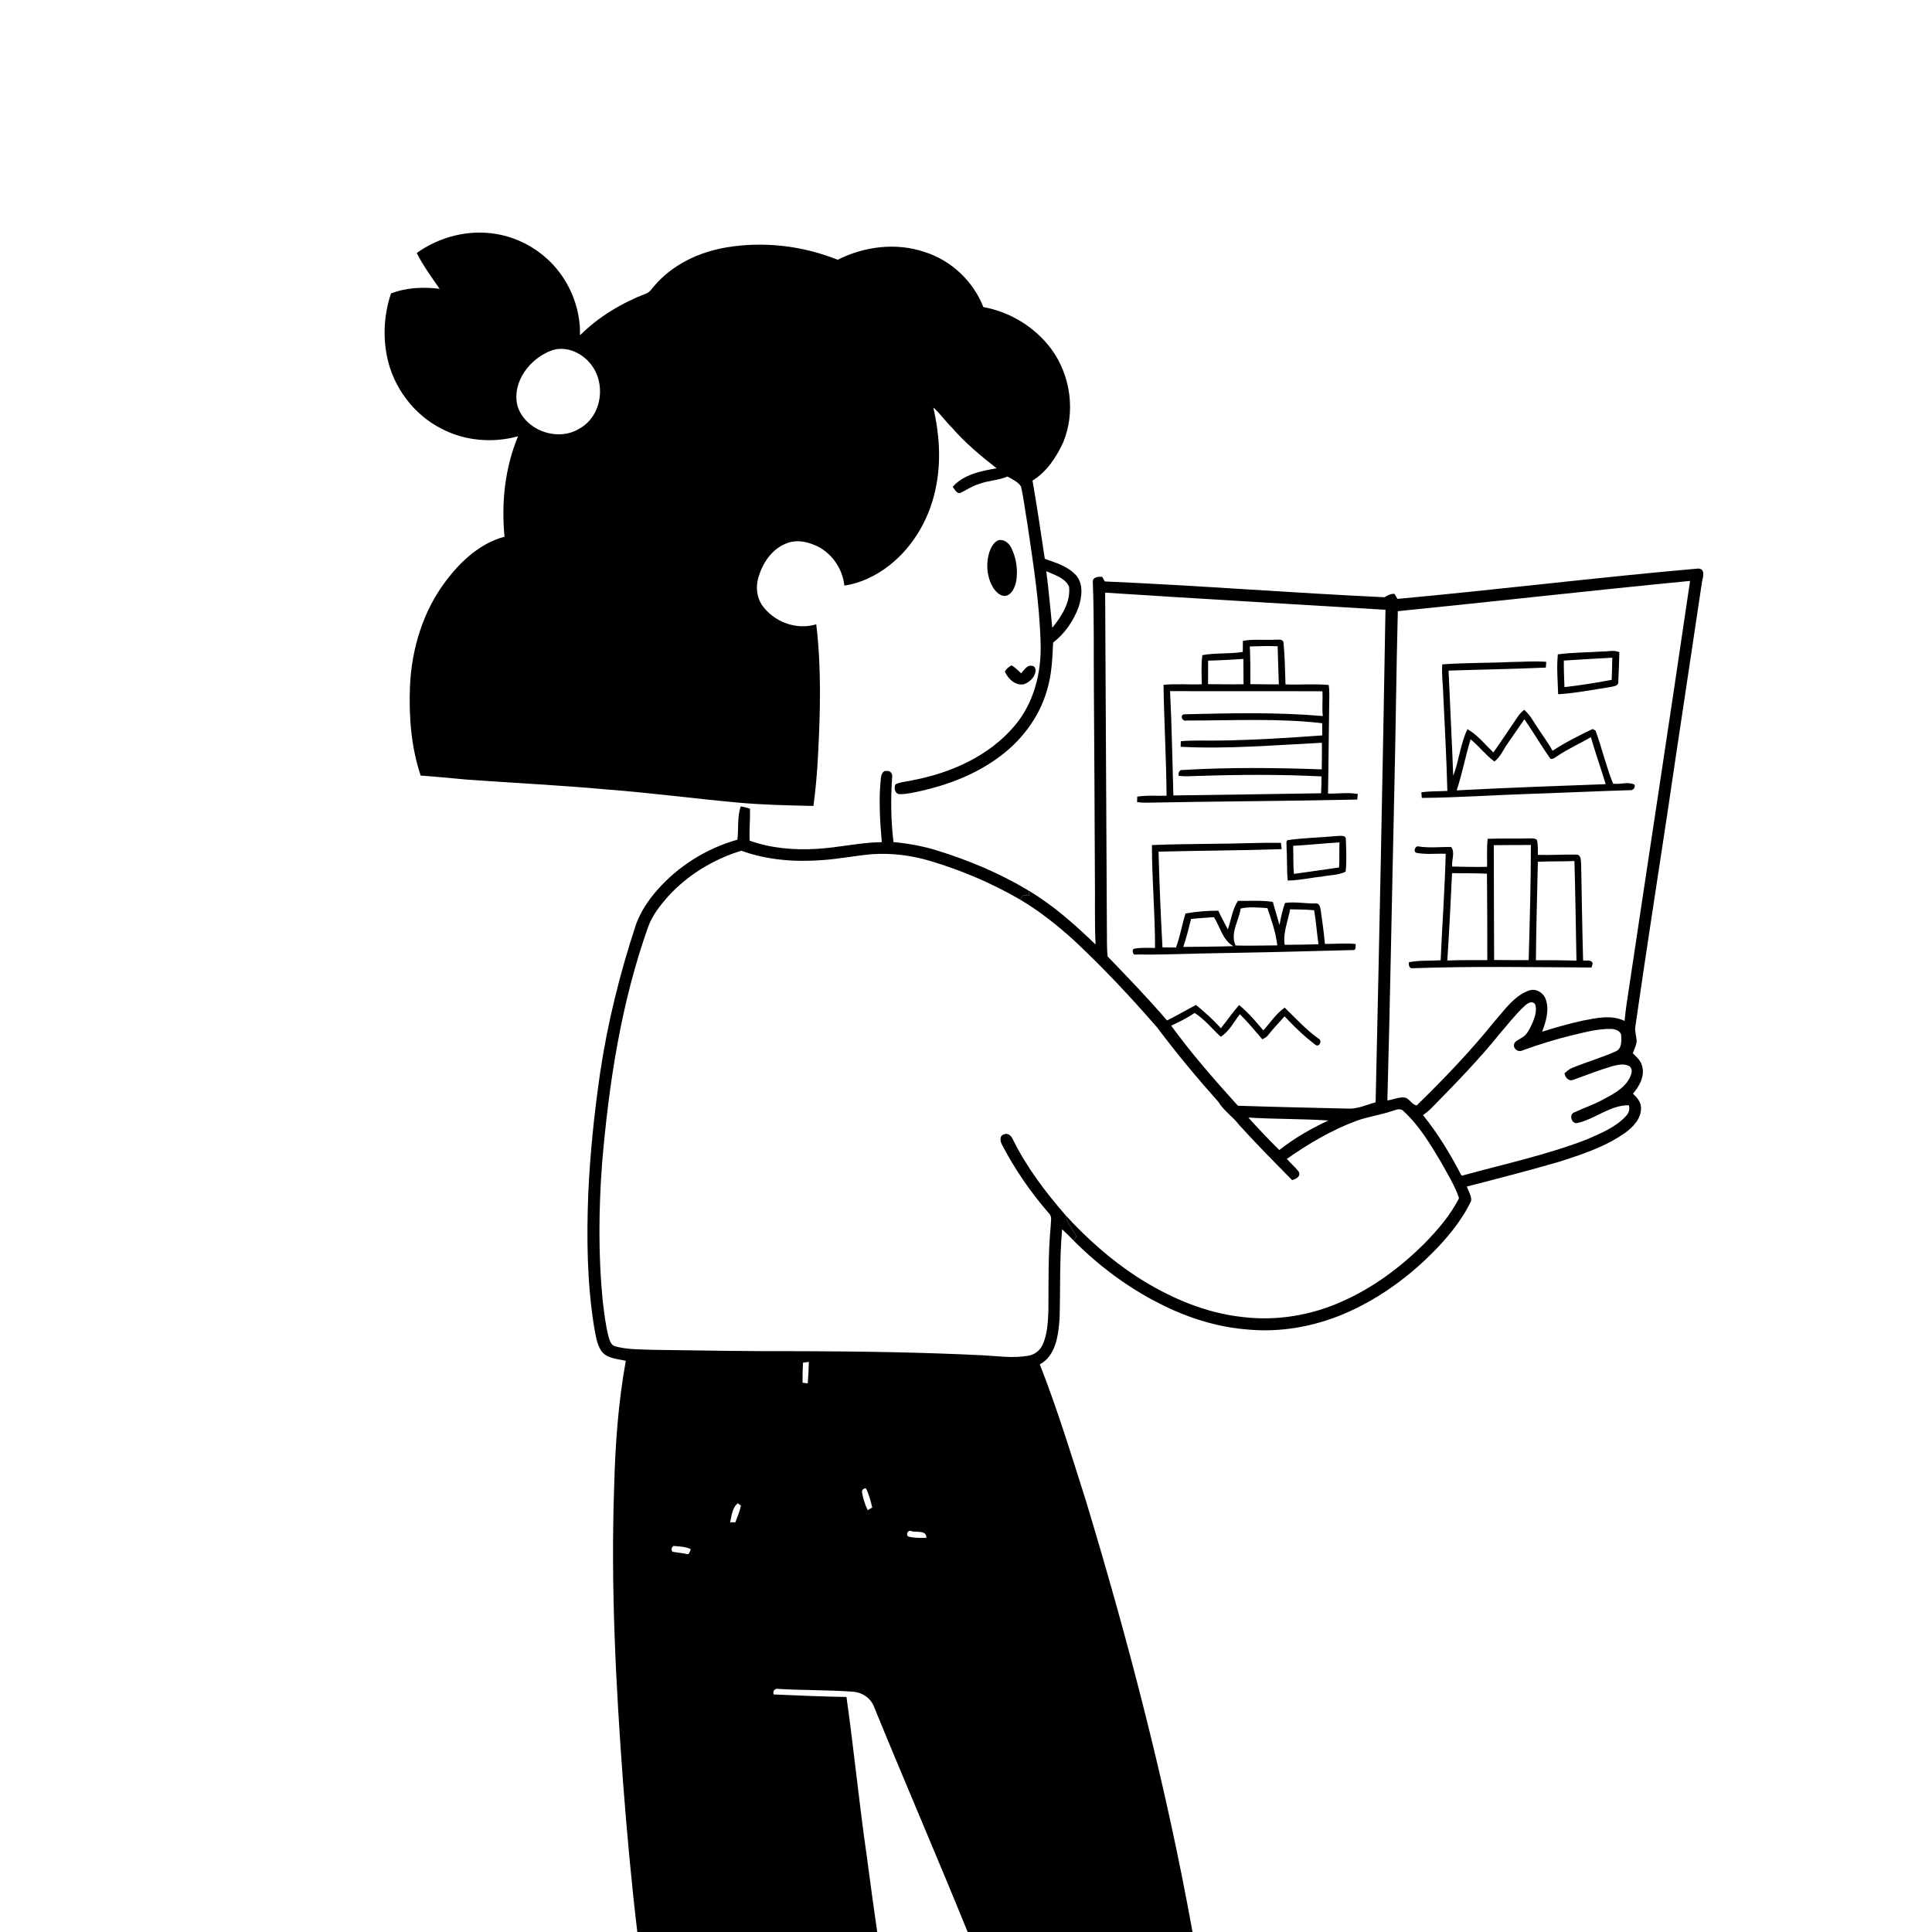
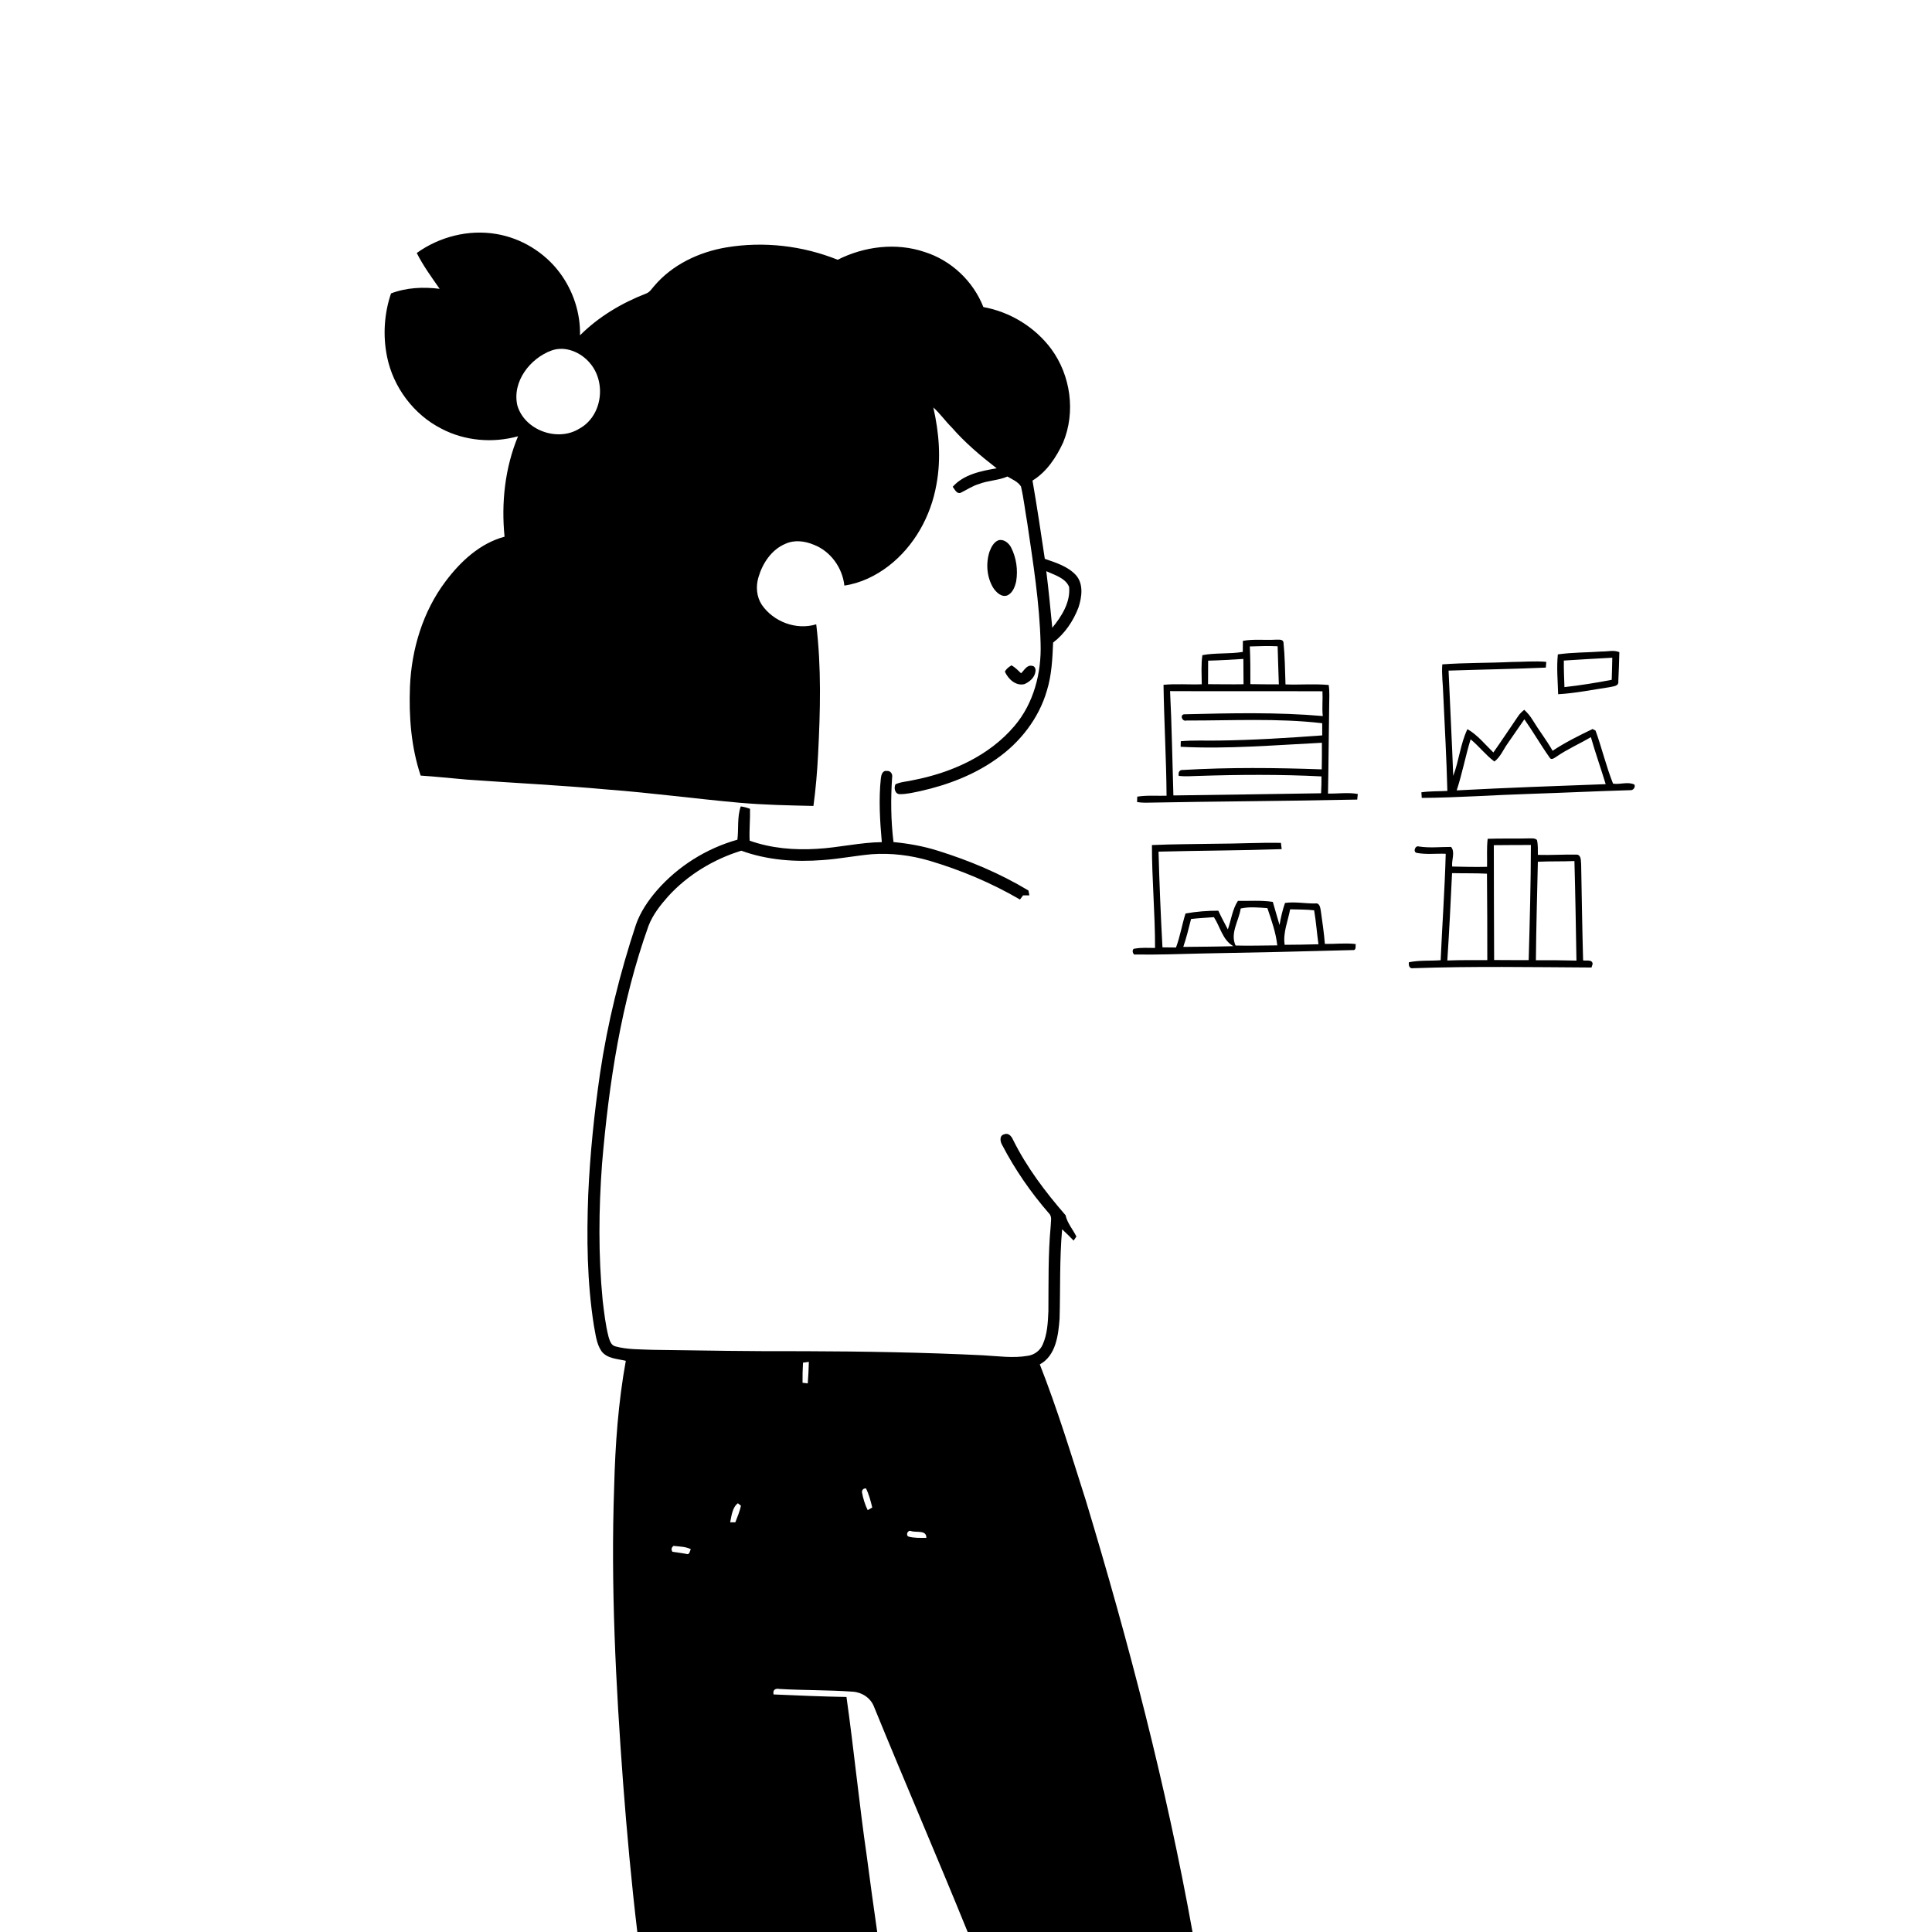
<svg xmlns="http://www.w3.org/2000/svg" viewBox="0 0 1024 1024" version="1.1">
  <g id="Parent-Group">
    <g id="Group-rgba(0,0,0,0)" fill="rgba(0,0,0,0)">
      <path fill="rgba(0,0,0,0)" opacity="1.00" d=" M 0.00 0.00 L 1024.00 0.00 L 1024.00 1024.00 L 632.06 1024.00 C 618.14 946.68 598.25 870.54 575.54 795.37 C 567.83 771.17 560.43 746.81 551.12 723.16 C 559.70 718.49 560.93 707.66 561.60 698.92 C 562.06 683.13 561.54 667.30 562.95 651.54 C 565.03 653.48 567.06 655.48 569.04 657.54 C 582.46 671.01 597.93 682.53 614.93 691.09 C 629.55 698.52 645.53 703.57 661.94 704.72 C 678.90 706.22 696.11 703.12 711.79 696.61 C 729.12 689.30 744.76 678.31 758.12 665.13 C 766.62 656.75 774.45 647.43 779.69 636.64 C 780.16 633.96 778.20 631.41 777.49 628.87 C 793.70 624.73 809.92 620.55 825.99 615.87 C 838.28 611.96 850.83 607.89 861.45 600.35 C 865.72 597.23 870.03 592.69 869.77 587.02 C 869.69 583.99 867.61 581.64 865.52 579.70 C 868.80 575.79 871.73 570.71 870.46 565.43 C 869.90 562.39 867.53 560.28 865.40 558.28 C 866.19 556.23 867.21 554.20 867.45 551.99 C 867.42 549.32 866.36 546.72 866.77 544.05 C 872.19 506.39 878.04 468.80 883.73 431.19 C 889.76 390.13 896.08 349.11 902.15 308.06 C 902.75 305.66 903.87 301.38 900.02 301.35 C 846.85 305.98 793.85 312.56 740.69 317.42 C 740.14 316.52 739.60 315.62 739.07 314.73 C 737.14 314.71 735.41 315.47 733.88 316.55 C 684.42 314.26 635.05 310.31 585.58 308.18 C 585.08 307.34 584.60 306.51 584.13 305.69 C 582.25 305.68 579.49 305.65 579.19 308.08 C 579.99 327.72 579.61 347.40 579.79 367.05 C 579.98 399.37 580.22 431.69 580.31 464.01 C 580.48 476.21 580.11 488.43 580.67 500.62 C 569.73 490.02 558.23 479.82 545.10 471.99 C 530.04 462.92 513.73 456.08 496.97 450.87 C 489.37 448.47 481.49 447.08 473.57 446.31 C 472.18 434.93 472.06 423.43 472.85 412.01 C 473.24 410.22 471.91 408.34 469.97 408.64 C 467.75 408.25 467.04 410.83 466.87 412.52 C 465.67 423.76 466.39 435.11 467.38 446.35 C 455.82 446.49 444.51 449.27 432.99 449.90 C 420.99 450.65 408.71 449.63 397.33 445.57 C 397.04 439.94 397.67 434.32 397.52 428.68 C 395.93 428.08 394.28 427.65 392.61 427.42 C 390.65 433.09 391.55 439.20 390.84 445.06 C 374.40 449.66 359.34 459.12 348.12 471.99 C 343.50 477.35 339.45 483.32 337.08 490.03 C 328.57 515.79 321.99 542.19 318.02 569.04 C 314.94 590.26 312.73 611.62 311.78 633.05 C 310.90 656.22 311.15 679.57 314.76 702.51 C 315.69 707.13 316.06 712.16 318.80 716.16 C 321.79 720.15 327.26 720.19 331.69 721.26 C 327.70 743.27 326.09 765.63 325.52 787.97 C 323.66 840.36 326.38 892.79 330.26 945.03 C 332.27 971.40 334.66 997.74 337.79 1024.00 L 0.00 1024.00 L 0.00 0.00 M 220.89 134.10 C 224.26 140.82 228.74 146.92 233.02 153.08 C 224.41 151.99 215.41 152.39 207.25 155.52 C 203.61 166.22 202.88 177.95 205.14 189.04 C 208.41 205.21 219.25 219.74 233.99 227.22 C 246.35 233.71 261.16 234.96 274.57 231.23 C 267.61 247.99 265.64 266.48 267.42 284.46 C 254.39 287.95 244.08 297.59 236.17 308.13 C 224.12 324.12 218.12 344.08 217.29 363.95 C 216.67 379.81 217.90 395.95 222.96 411.08 C 231.04 411.60 239.10 412.49 247.17 413.18 C 272.09 414.99 297.05 416.18 321.93 418.46 C 345.32 420.23 368.58 423.37 391.94 425.47 C 404.98 426.62 418.07 426.87 431.14 427.17 C 432.36 418.15 433.14 409.09 433.59 400.01 C 434.78 377.00 435.41 353.82 432.62 330.90 C 422.04 334.15 409.95 329.56 403.75 320.52 C 400.97 316.28 400.54 310.81 401.98 306.01 C 404.16 298.53 408.92 291.27 416.35 288.20 C 421.08 286.04 426.58 286.73 431.26 288.70 C 440.19 292.10 446.54 300.93 447.53 310.37 C 456.15 309.11 464.21 305.19 471.08 299.90 C 484.58 289.45 493.39 273.57 496.32 256.84 C 498.86 243.29 497.74 229.32 494.68 215.96 C 498.25 219.15 500.99 223.15 504.41 226.52 C 511.48 234.65 519.76 241.63 528.25 248.21 C 520.00 249.61 510.76 251.46 504.96 258.00 C 505.99 259.30 507.00 261.84 509.06 261.24 C 512.34 259.69 515.34 257.54 518.88 256.53 C 523.75 254.62 529.15 254.68 533.96 252.57 C 536.46 254.06 539.54 255.28 541.14 257.84 C 542.61 264.20 543.32 270.71 544.46 277.14 C 547.57 298.34 551.01 319.59 551.54 341.06 C 552.06 356.58 547.93 372.74 537.72 384.74 C 524.23 400.70 504.18 409.59 484.01 413.49 C 480.90 414.26 477.55 414.32 474.64 415.69 C 473.62 417.60 474.34 420.98 476.98 420.92 C 480.68 420.93 484.31 420.02 487.92 419.27 C 502.19 416.07 516.19 410.77 528.16 402.23 C 540.65 393.52 550.60 380.80 554.86 366.07 C 557.43 357.82 557.80 349.13 558.18 340.57 C 564.35 335.88 568.91 329.13 571.64 321.91 C 573.42 316.42 574.40 309.46 570.23 304.79 C 565.91 300.14 559.59 298.21 553.77 296.19 C 551.71 282.35 549.64 268.51 547.25 254.72 C 554.77 250.12 559.82 242.42 563.47 234.58 C 570.20 218.41 567.50 198.98 557.17 184.94 C 548.55 173.36 535.40 165.31 521.21 162.75 C 515.82 149.01 504.16 138.00 490.08 133.56 C 474.98 128.44 458.07 130.56 443.98 137.68 C 425.40 130.21 404.76 127.82 384.99 131.13 C 370.49 133.57 356.33 140.25 346.72 151.61 C 345.45 152.99 344.46 154.79 342.64 155.50 C 329.62 160.54 317.32 167.83 307.41 177.73 C 307.72 165.90 303.74 153.97 296.64 144.50 C 288.57 133.71 276.25 126.19 262.95 124.00 C 248.32 121.53 232.89 125.48 220.89 134.10 M 529.22 286.34 C 526.70 287.31 525.39 289.97 524.47 292.34 C 522.45 298.61 522.99 305.85 526.41 311.54 C 528.01 313.92 530.81 316.77 533.97 315.55 C 536.78 314.20 537.94 311.00 538.59 308.16 C 539.61 302.06 538.68 295.61 535.87 290.10 C 534.64 287.77 531.97 285.59 529.22 286.34 M 532.61 356.01 C 534.38 359.90 538.30 363.66 542.90 362.62 C 545.64 361.47 548.33 359.19 548.79 356.09 C 549.10 354.85 548.53 352.90 547.00 352.92 C 544.22 352.29 542.88 355.32 541.18 356.86 C 539.61 355.33 538.06 353.74 536.14 352.64 C 534.71 353.48 533.35 354.47 532.61 356.01 Z" />
      <path fill="rgba(0,0,0,0)" opacity="1.00" d=" M 292.52 185.70 C 299.81 183.22 307.90 186.75 312.65 192.42 C 321.49 202.65 319.25 220.47 307.15 227.14 C 295.58 234.42 278.02 228.06 274.20 214.87 C 271.33 202.24 281.00 189.81 292.52 185.70 Z" />
      <path fill="rgba(0,0,0,0)" opacity="1.00" d=" M 354.13 475.09 C 364.50 463.69 378.21 455.44 392.87 450.89 C 406.63 455.89 421.53 457.00 436.05 455.85 C 444.77 455.26 453.36 453.53 462.06 452.75 C 472.36 452.02 482.75 453.31 492.65 456.21 C 509.35 461.17 525.53 467.99 540.60 476.76 C 550.80 482.77 560.11 490.18 568.89 498.09 C 584.57 512.73 599.26 528.40 613.32 544.60 C 623.54 558.21 634.43 571.31 645.76 584.02 C 648.66 588.77 653.43 591.81 656.76 596.21 C 665.83 606.24 675.35 615.83 684.83 625.47 C 686.80 625.02 689.57 623.57 688.41 621.11 C 686.56 618.59 684.07 616.62 682.04 614.25 C 693.55 606.18 705.77 598.96 718.98 594.05 C 725.32 591.77 732.05 590.90 738.41 588.68 C 740.22 588.12 742.50 587.22 743.96 589.00 C 752.28 596.63 758.11 606.47 763.85 616.08 C 767.22 622.28 771.07 628.32 773.32 635.04 C 768.78 644.07 762.03 651.84 755.02 659.05 C 742.47 671.54 728.02 682.36 711.80 689.59 C 695.38 697.08 676.91 700.23 658.97 698.09 C 638.62 695.97 619.42 687.57 602.36 676.58 C 588.47 667.46 575.97 656.33 564.77 644.09 C 554.08 631.80 544.14 618.68 536.90 604.03 C 536.09 602.19 534.43 600.23 532.20 601.22 C 529.55 601.89 530.10 605.12 531.19 606.91 C 537.93 619.86 546.30 631.97 555.87 642.99 C 557.86 644.80 556.86 647.65 556.88 649.99 C 555.48 664.94 555.80 679.96 555.67 694.96 C 555.41 700.93 555.13 707.13 552.64 712.67 C 551.26 715.84 548.26 718.07 544.86 718.59 C 536.96 719.97 528.92 718.77 520.99 718.33 C 489.34 716.78 457.65 716.27 425.97 716.16 C 399.32 716.29 372.68 715.80 346.03 715.44 C 339.38 715.14 332.57 715.38 326.11 713.59 C 323.84 713.01 323.15 710.49 322.55 708.55 C 320.92 702.20 320.20 695.66 319.42 689.17 C 317.08 665.19 317.33 641.02 319.08 617.02 C 322.69 574.21 329.22 531.28 343.74 490.68 C 346.03 484.80 349.97 479.76 354.13 475.09 Z" />
-       <path fill="rgba(0,0,0,0)" opacity="1.00" d=" M 808.09 533.16 C 809.53 531.78 812.10 530.12 813.66 532.29 C 814.78 535.63 813.46 539.18 812.19 542.29 C 810.77 545.26 809.38 548.67 806.24 550.21 C 804.78 551.23 802.49 551.89 802.42 554.01 C 802.30 556.21 804.90 557.82 806.85 556.77 C 815.74 553.52 824.81 550.74 834.02 548.53 C 840.59 546.94 847.27 545.22 854.08 545.35 C 856.22 545.46 859.16 546.42 859.28 548.99 C 859.46 551.89 859.56 555.96 856.34 557.27 C 848.76 560.64 840.74 562.94 833.07 566.10 C 831.57 566.70 830.41 567.85 829.22 568.90 C 829.53 571.07 831.52 573.34 833.89 572.31 C 840.66 569.88 847.36 567.25 854.25 565.18 C 857.35 564.41 860.96 563.39 863.87 565.30 C 865.66 566.99 864.61 569.63 863.69 571.49 C 860.62 577.19 854.51 580.18 849.03 583.10 C 844.36 585.65 839.27 587.28 834.48 589.56 C 831.37 590.53 832.91 595.91 836.03 595.22 C 845.48 593.14 853.34 585.69 863.34 585.81 C 863.98 587.93 863.26 590.11 861.70 591.65 C 856.15 597.62 848.35 600.68 841.06 603.91 C 819.64 612.21 797.11 616.97 775.03 623.10 L 774.49 622.84 C 768.71 611.67 762.13 600.83 754.22 591.02 C 755.94 589.80 757.60 588.48 759.05 586.95 C 771.41 574.34 783.78 561.69 794.87 547.93 C 799.19 542.94 803.22 537.64 808.09 533.16 Z" />
    </g>
    <g id="Group-000000" fill="#000000">
      <path fill="#000000" opacity="1.00" d=" M 220.89 134.10 C 232.89 125.48 248.32 121.53 262.95 124.00 C 276.25 126.19 288.57 133.71 296.64 144.50 C 303.74 153.97 307.72 165.90 307.41 177.73 C 317.32 167.83 329.62 160.54 342.64 155.50 C 344.46 154.79 345.45 152.99 346.72 151.61 C 356.33 140.25 370.49 133.57 384.99 131.13 C 404.76 127.82 425.40 130.21 443.98 137.68 C 458.07 130.56 474.98 128.44 490.08 133.56 C 504.16 138.00 515.82 149.01 521.21 162.75 C 535.40 165.31 548.55 173.36 557.17 184.94 C 567.50 198.98 570.20 218.41 563.47 234.58 C 559.82 242.42 554.77 250.12 547.25 254.72 C 549.64 268.51 551.71 282.35 553.77 296.19 C 559.59 298.21 565.91 300.14 570.23 304.79 C 574.40 309.46 573.42 316.42 571.64 321.91 C 568.91 329.13 564.35 335.88 558.18 340.57 C 557.80 349.13 557.43 357.82 554.86 366.07 C 550.60 380.80 540.65 393.52 528.16 402.23 C 516.19 410.77 502.19 416.07 487.92 419.27 C 484.31 420.02 480.68 420.93 476.98 420.92 C 474.34 420.98 473.62 417.60 474.64 415.69 C 477.55 414.32 480.90 414.26 484.01 413.49 C 504.18 409.59 524.23 400.70 537.72 384.74 C 547.93 372.74 552.06 356.58 551.54 341.06 C 551.01 319.59 547.57 298.34 544.46 277.14 C 543.32 270.71 542.61 264.20 541.14 257.84 C 539.54 255.28 536.46 254.06 533.96 252.57 C 529.15 254.68 523.75 254.62 518.88 256.53 C 515.34 257.54 512.34 259.69 509.06 261.24 C 507.00 261.84 505.99 259.30 504.96 258.00 C 510.76 251.46 520.00 249.61 528.25 248.21 C 519.76 241.63 511.48 234.65 504.41 226.52 C 500.99 223.15 498.25 219.15 494.68 215.96 C 497.74 229.32 498.86 243.29 496.32 256.84 C 493.39 273.57 484.58 289.45 471.08 299.90 C 464.21 305.19 456.15 309.11 447.53 310.37 C 446.54 300.93 440.19 292.10 431.26 288.70 C 426.58 286.73 421.08 286.04 416.35 288.20 C 408.92 291.27 404.16 298.53 401.98 306.01 C 400.54 310.81 400.97 316.28 403.75 320.52 C 409.95 329.56 422.04 334.15 432.62 330.90 C 435.41 353.82 434.78 377.00 433.59 400.01 C 433.14 409.09 432.36 418.15 431.14 427.17 C 418.07 426.87 404.98 426.62 391.94 425.47 C 368.58 423.37 345.32 420.23 321.93 418.46 C 297.05 416.18 272.09 414.99 247.17 413.18 C 239.10 412.49 231.04 411.60 222.96 411.08 C 217.90 395.95 216.67 379.81 217.29 363.95 C 218.12 344.08 224.12 324.12 236.17 308.13 C 244.08 297.59 254.39 287.95 267.42 284.46 C 265.64 266.48 267.61 247.99 274.57 231.23 C 261.16 234.96 246.35 233.71 233.99 227.22 C 219.25 219.74 208.41 205.21 205.14 189.04 C 202.88 177.95 203.61 166.22 207.25 155.52 C 215.41 152.39 224.41 151.99 233.02 153.08 C 228.74 146.92 224.26 140.82 220.89 134.10 M 292.52 185.70 C 281.00 189.81 271.33 202.24 274.20 214.87 C 278.02 228.06 295.58 234.42 307.15 227.14 C 319.25 220.47 321.49 202.65 312.65 192.42 C 307.90 186.75 299.81 183.22 292.52 185.70 M 554.55 302.74 C 555.80 312.71 556.77 322.72 557.73 332.73 C 562.69 326.67 567.47 319.18 566.64 311.03 C 564.62 306.26 558.87 304.76 554.55 302.74 Z" />
      <path fill="#000000" opacity="1.00" d=" M 529.22 286.34 C 531.97 285.59 534.64 287.77 535.87 290.10 C 538.68 295.61 539.61 302.06 538.59 308.16 C 537.94 311.00 536.78 314.20 533.97 315.55 C 530.81 316.77 528.01 313.92 526.41 311.54 C 522.99 305.85 522.45 298.61 524.47 292.34 C 525.39 289.97 526.70 287.31 529.22 286.34 Z" />
      <path fill="#000000" opacity="1.00" d=" M 466.87 412.52 C 467.04 410.83 467.75 408.25 469.97 408.64 C 471.91 408.34 473.24 410.22 472.85 412.01 C 472.06 423.43 472.18 434.93 473.57 446.31 C 481.49 447.08 489.37 448.47 496.97 450.87 C 513.73 456.08 530.04 462.92 545.10 471.99 C 545.26 472.84 545.42 473.70 545.59 474.57 C 544.48 474.55 543.37 474.55 542.28 474.55 C 541.71 475.28 541.15 476.02 540.60 476.76 C 525.53 467.99 509.35 461.17 492.65 456.21 C 482.75 453.31 472.36 452.02 462.06 452.75 C 453.36 453.53 444.77 455.26 436.05 455.85 C 421.53 457.00 406.63 455.89 392.87 450.89 C 378.21 455.44 364.50 463.69 354.13 475.09 C 349.97 479.76 346.03 484.80 343.74 490.68 C 329.22 531.28 322.69 574.21 319.08 617.02 C 317.33 641.02 317.08 665.19 319.42 689.17 C 320.20 695.66 320.92 702.20 322.55 708.55 C 323.15 710.49 323.84 713.01 326.11 713.59 C 332.57 715.38 339.38 715.14 346.03 715.44 C 372.68 715.80 399.32 716.29 425.97 716.16 C 457.65 716.27 489.34 716.78 520.99 718.33 C 528.92 718.77 536.96 719.97 544.86 718.59 C 548.26 718.07 551.26 715.84 552.64 712.67 C 555.13 707.13 555.41 700.93 555.67 694.96 C 555.80 679.96 555.48 664.94 556.88 649.99 C 556.86 647.65 557.86 644.80 555.87 642.99 C 546.30 631.97 537.93 619.86 531.19 606.91 C 530.10 605.12 529.55 601.89 532.20 601.22 C 534.43 600.23 536.09 602.19 536.90 604.03 C 544.14 618.68 554.08 631.80 564.77 644.09 C 565.67 648.29 568.65 651.60 570.51 655.39 C 570.01 656.10 569.52 656.81 569.04 657.54 C 567.06 655.48 565.03 653.48 562.95 651.54 C 561.54 667.30 562.06 683.13 561.60 698.92 C 560.93 707.66 559.70 718.49 551.12 723.16 C 560.43 746.81 567.83 771.17 575.54 795.37 C 598.25 870.54 618.14 946.68 632.06 1024.00 L 512.05 1024.00 L 512.88 1023.99 C 496.67 984.07 479.54 944.53 463.26 904.65 C 461.52 899.99 456.92 896.95 452.04 896.63 C 439.07 895.69 426.05 895.94 413.07 895.18 C 410.88 894.77 409.49 895.73 410.01 898.09 C 422.88 898.66 435.76 899.21 448.65 899.43 C 452.63 927.62 455.36 955.98 459.46 984.15 C 461.23 997.44 462.99 1010.73 464.94 1024.00 L 337.79 1024.00 C 334.66 997.74 332.27 971.40 330.26 945.03 C 326.38 892.79 323.66 840.36 325.52 787.97 C 326.09 765.63 327.70 743.27 331.69 721.26 C 327.26 720.19 321.79 720.15 318.80 716.16 C 316.06 712.16 315.69 707.13 314.76 702.51 C 311.15 679.57 310.90 656.22 311.78 633.05 C 312.73 611.62 314.94 590.26 318.02 569.04 C 321.99 542.19 328.57 515.79 337.08 490.03 C 339.45 483.32 343.50 477.35 348.12 471.99 C 359.34 459.12 374.40 449.66 390.84 445.06 C 391.55 439.20 390.65 433.09 392.61 427.42 C 394.28 427.65 395.93 428.08 397.52 428.68 C 397.67 434.32 397.04 439.94 397.33 445.57 C 408.71 449.63 420.99 450.65 432.99 449.90 C 444.51 449.27 455.82 446.49 467.38 446.35 C 466.39 435.11 465.67 423.76 466.87 412.52 M 425.61 722.24 C 425.42 725.79 425.30 729.34 425.36 732.89 C 426.05 732.98 427.44 733.14 428.13 733.22 C 428.44 729.42 428.60 725.62 428.71 721.82 C 427.94 721.93 426.38 722.14 425.61 722.24 M 456.84 790.83 C 457.45 794.13 458.40 797.39 459.90 800.41 C 460.50 800.05 461.71 799.35 462.31 799.00 C 461.47 795.56 460.58 792.06 458.99 788.89 C 457.65 788.86 456.93 789.50 456.84 790.83 M 387.01 806.87 C 387.69 806.87 389.05 806.86 389.74 806.86 C 390.86 803.97 392.06 801.09 392.73 798.06 C 392.32 797.73 391.50 797.08 391.09 796.76 C 388.18 798.91 387.70 803.42 387.01 806.87 M 481.52 814.42 C 484.57 815.24 487.82 815.11 490.97 815.09 C 491.17 810.75 485.61 812.42 482.93 811.50 C 481.19 810.70 479.86 813.62 481.52 814.42 M 356.40 822.48 C 358.89 822.86 361.40 823.13 363.88 823.63 C 365.47 824.26 365.63 821.99 366.14 821.10 C 363.32 819.66 360.06 819.73 356.98 819.36 C 355.85 820.22 355.65 821.26 356.40 822.48 Z" />
    </g>
    <g id="Group-000000" fill="#000000">
-       <path fill="#000000" opacity="1.00" d=" M 740.69 317.42 C 793.85 312.56 846.85 305.98 900.02 301.35 C 903.87 301.38 902.75 305.66 902.15 308.06 C 896.08 349.11 889.76 390.13 883.73 431.19 C 878.04 468.80 872.19 506.39 866.77 544.05 C 866.36 546.72 867.42 549.32 867.45 551.99 C 867.21 554.20 866.19 556.23 865.40 558.28 C 867.53 560.28 869.90 562.39 870.46 565.43 C 871.73 570.71 868.80 575.79 865.52 579.70 C 867.61 581.64 869.69 583.99 869.77 587.02 C 870.03 592.69 865.72 597.23 861.45 600.35 C 850.83 607.89 838.28 611.96 825.99 615.87 C 809.92 620.55 793.70 624.73 777.49 628.87 C 778.20 631.41 780.16 633.96 779.69 636.64 C 774.45 647.43 766.62 656.75 758.12 665.13 C 744.76 678.31 729.12 689.30 711.79 696.61 C 696.11 703.12 678.90 706.22 661.94 704.72 C 645.53 703.57 629.55 698.52 614.93 691.09 C 597.93 682.53 582.46 671.01 569.04 657.54 C 569.52 656.81 570.01 656.10 570.51 655.39 C 568.65 651.60 565.67 648.29 564.77 644.09 C 575.97 656.33 588.47 667.46 602.36 676.58 C 619.42 687.57 638.62 695.97 658.97 698.09 C 676.91 700.23 695.38 697.08 711.80 689.59 C 728.02 682.36 742.47 671.54 755.02 659.05 C 762.03 651.84 768.78 644.07 773.32 635.04 C 771.07 628.32 767.22 622.28 763.85 616.08 C 758.11 606.47 752.28 596.63 743.96 589.00 C 742.50 587.22 740.22 588.12 738.41 588.68 C 732.05 590.90 725.32 591.77 718.98 594.05 C 705.77 598.96 693.55 606.18 682.04 614.25 C 684.07 616.62 686.56 618.59 688.41 621.11 C 689.57 623.57 686.80 625.02 684.83 625.47 C 675.35 615.83 665.83 606.24 656.76 596.21 C 653.43 591.81 648.66 588.77 645.76 584.02 C 634.43 571.31 623.54 558.21 613.32 544.60 C 599.26 528.40 584.57 512.73 568.89 498.09 C 560.11 490.18 550.80 482.77 540.60 476.76 C 541.15 476.02 541.71 475.28 542.28 474.55 C 543.37 474.55 544.48 474.55 545.59 474.57 C 545.42 473.70 545.26 472.84 545.10 471.99 C 558.23 479.82 569.73 490.02 580.67 500.62 C 580.11 488.43 580.48 476.21 580.31 464.01 C 580.22 431.69 579.98 399.37 579.79 367.05 C 579.61 347.40 579.99 327.72 579.19 308.08 C 579.49 305.65 582.25 305.68 584.13 305.69 C 584.60 306.51 585.08 307.34 585.58 308.18 C 635.05 310.31 684.42 314.26 733.88 316.55 C 735.41 315.47 737.14 314.71 739.07 314.73 C 739.60 315.62 740.14 316.52 740.69 317.42 M 740.88 323.94 C 740.03 356.30 739.75 388.66 738.97 421.02 C 737.73 475.10 736.83 529.19 735.34 583.26 C 738.23 582.87 741.03 581.55 743.97 581.66 C 746.95 581.78 748.24 585.63 750.91 585.88 C 765.43 571.73 779.49 557.04 792.21 541.23 C 797.54 535.28 802.33 528.00 810.12 525.09 C 813.91 523.57 818.16 526.10 819.34 529.84 C 821.23 535.48 819.37 541.47 817.38 546.81 C 824.45 544.60 831.59 542.56 838.83 540.97 C 846.09 539.57 854.04 537.70 861.04 541.11 C 861.34 537.77 861.82 534.44 862.28 531.12 C 873.40 456.71 884.86 382.34 895.77 307.90 C 844.10 312.90 792.53 318.76 740.88 323.94 M 585.75 314.11 C 585.99 373.42 586.43 432.72 586.67 492.04 C 586.80 497.00 586.50 502.02 587.10 506.96 C 597.77 518.06 608.54 529.16 618.55 540.87 C 623.75 538.28 628.76 535.33 633.91 532.65 C 638.56 536.46 643.09 540.48 647.08 545.00 C 650.37 540.94 653.30 536.58 656.77 532.68 C 661.53 536.64 665.62 541.37 669.58 546.12 C 673.31 542.07 676.30 537.21 680.94 534.08 C 686.67 539.66 692.11 545.62 698.63 550.35 C 701.02 551.19 699.46 555.41 697.19 553.77 C 691.28 549.30 685.91 544.08 680.84 538.68 C 678.02 541.93 674.97 544.99 672.33 548.40 C 671.54 549.57 670.30 550.26 669.06 550.84 C 665.16 546.36 661.42 541.70 657.16 537.57 C 653.96 541.65 651.49 546.73 647.00 549.51 C 642.43 545.27 638.49 540.25 633.18 536.89 C 629.25 539.52 625.04 541.67 620.74 543.61 C 631.59 558.51 643.75 572.41 656.12 586.06 C 675.38 586.70 694.65 587.14 713.93 587.57 C 719.22 587.99 724.12 585.61 729.11 584.23 C 731.07 497.23 732.85 410.21 734.33 323.20 C 684.80 320.16 635.26 317.35 585.75 314.11 M 808.09 533.16 C 803.22 537.64 799.19 542.94 794.87 547.93 C 783.78 561.69 771.41 574.34 759.05 586.95 C 757.60 588.48 755.94 589.80 754.22 591.02 C 762.13 600.83 768.71 611.67 774.49 622.84 L 775.03 623.10 C 797.11 616.97 819.64 612.21 841.06 603.91 C 848.35 600.68 856.15 597.62 861.70 591.65 C 863.26 590.11 863.98 587.93 863.34 585.81 C 853.34 585.69 845.48 593.14 836.03 595.22 C 832.91 595.91 831.37 590.53 834.48 589.56 C 839.27 587.28 844.36 585.65 849.03 583.10 C 854.51 580.18 860.62 577.19 863.69 571.49 C 864.61 569.63 865.66 566.99 863.87 565.30 C 860.96 563.39 857.35 564.41 854.25 565.18 C 847.36 567.25 840.66 569.88 833.89 572.31 C 831.52 573.34 829.53 571.07 829.22 568.90 C 830.41 567.85 831.57 566.70 833.07 566.10 C 840.74 562.94 848.76 560.64 856.34 557.27 C 859.56 555.96 859.46 551.89 859.28 548.99 C 859.16 546.42 856.22 545.46 854.08 545.35 C 847.27 545.22 840.59 546.94 834.02 548.53 C 824.81 550.74 815.74 553.52 806.85 556.77 C 804.90 557.82 802.30 556.21 802.42 554.01 C 802.49 551.89 804.78 551.23 806.24 550.21 C 809.38 548.67 810.77 545.26 812.19 542.29 C 813.46 539.18 814.78 535.63 813.66 532.29 C 812.10 530.12 809.53 531.78 808.09 533.16 M 661.65 592.33 C 666.96 598.21 672.40 603.98 678.05 609.54 C 686.03 603.26 694.88 598.16 704.07 593.88 C 689.95 592.95 675.77 593.21 661.65 592.33 Z" />
-     </g>
+       </g>
    <g id="Group-000000" fill="#000000">
      <path fill="rgba(0,0,0,0)" opacity="1.00" d=" M 554.55 302.74 C 558.87 304.76 564.62 306.26 566.64 311.03 C 567.47 319.18 562.69 326.67 557.73 332.73 C 556.77 322.72 555.80 312.71 554.55 302.74 Z" />
-       <path fill="rgba(0,0,0,0)" opacity="1.00" d=" M 680.90 500.77 C 679.92 494.29 682.65 488.19 683.80 481.95 C 688.04 482.10 692.30 481.98 696.52 482.48 C 697.54 488.44 697.97 494.49 698.81 500.48 C 692.84 500.61 686.87 500.78 680.90 500.77 Z" />
    </g>
    <g id="Group-000000" fill="#000000">
      <path fill="rgba(0,0,0,0)" opacity="1.00" d=" M 740.88 323.94 C 792.53 318.76 844.10 312.90 895.77 307.90 C 884.86 382.34 873.40 456.71 862.28 531.12 C 861.82 534.44 861.34 537.77 861.04 541.11 C 854.04 537.70 846.09 539.57 838.83 540.97 C 831.59 542.56 824.45 544.60 817.38 546.81 C 819.37 541.47 821.23 535.48 819.34 529.84 C 818.16 526.10 813.91 523.57 810.12 525.09 C 802.33 528.00 797.54 535.28 792.21 541.23 C 779.49 557.04 765.43 571.73 750.91 585.88 C 748.24 585.63 746.95 581.78 743.97 581.66 C 741.03 581.55 738.23 582.87 735.34 583.26 C 736.83 529.19 737.73 475.10 738.97 421.02 C 739.75 388.66 740.03 356.30 740.88 323.94 M 849.04 345.31 C 841.25 345.87 833.42 345.74 825.69 346.84 C 824.98 353.85 825.64 360.92 825.85 367.95 C 834.92 367.44 843.87 365.60 852.85 364.26 C 854.73 363.74 858.14 363.92 857.74 361.02 C 858.00 355.91 858.16 350.78 858.29 345.66 C 855.34 344.38 852.11 345.38 849.04 345.31 M 764.45 352.13 C 764.02 357.45 764.82 362.76 764.95 368.07 C 765.73 385.12 766.71 402.16 767.13 419.21 C 762.54 419.45 757.92 419.28 753.36 419.94 C 753.41 420.68 753.51 422.17 753.56 422.91 C 772.71 422.77 791.86 421.36 811.01 420.77 C 828.71 420.19 846.41 419.32 864.12 418.81 C 865.59 418.99 866.98 417.21 866.27 415.84 C 862.72 414.13 858.69 415.97 854.95 415.34 C 851.29 406.20 849.03 396.47 845.67 387.22 C 845.28 387.01 844.49 386.60 844.10 386.39 C 836.87 389.89 829.61 393.47 822.91 397.93 C 819.71 392.28 815.68 387.15 812.31 381.60 C 811.11 379.59 809.59 377.79 807.88 376.21 C 806.68 377.20 805.52 378.26 804.66 379.56 C 800.28 385.98 795.99 392.48 791.51 398.83 C 787.10 394.55 783.16 389.55 777.77 386.46 C 774.02 394.28 773.33 403.16 770.24 411.24 C 769.56 392.63 768.54 374.04 767.77 355.44 C 784.95 354.86 802.15 354.60 819.32 353.84 C 819.38 353.08 819.50 351.55 819.56 350.79 C 813.39 350.25 807.21 350.84 801.04 350.86 C 788.85 351.46 776.62 351.23 764.45 352.13 M 788.50 444.58 C 787.91 449.51 788.29 454.48 788.17 459.43 C 782.01 459.57 775.86 459.44 769.70 459.29 C 769.24 455.92 771.42 451.63 769.10 448.89 C 763.42 448.87 757.72 449.54 752.06 448.66 C 749.96 447.96 748.79 451.68 750.96 452.06 C 755.99 453.01 761.16 452.32 766.26 452.52 C 765.77 471.35 764.40 490.13 763.58 508.94 C 757.97 509.35 752.29 508.88 746.76 510.01 C 746.49 511.55 746.93 513.54 748.98 513.17 C 780.47 512.07 812.02 512.62 843.53 512.80 C 843.68 512.34 843.97 511.42 844.12 510.96 C 844.09 508.38 840.71 509.35 839.08 509.03 C 838.61 492.02 838.36 475.02 838.04 458.01 C 837.83 456.27 838.18 453.63 836.06 452.98 C 829.08 452.79 822.09 453.33 815.11 453.10 C 815.02 450.45 815.27 447.74 814.59 445.16 C 813.31 444.03 811.48 444.45 809.96 444.37 C 802.80 444.58 795.64 444.31 788.50 444.58 Z" />
      <path fill="rgba(0,0,0,0)" opacity="1.00" d=" M 585.75 314.11 C 635.26 317.35 684.80 320.16 734.33 323.20 C 732.85 410.21 731.07 497.23 729.11 584.23 C 724.12 585.61 719.22 587.99 713.93 587.57 C 694.65 587.14 675.38 586.70 656.12 586.06 C 643.75 572.41 631.59 558.51 620.74 543.61 C 625.04 541.67 629.25 539.52 633.18 536.89 C 638.49 540.25 642.43 545.27 647.00 549.51 C 651.49 546.73 653.96 541.65 657.16 537.57 C 661.42 541.70 665.16 546.36 669.06 550.84 C 670.30 550.26 671.54 549.57 672.33 548.40 C 674.97 544.99 678.02 541.93 680.84 538.68 C 685.91 544.08 691.28 549.30 697.19 553.77 C 699.46 555.41 701.02 551.19 698.63 550.35 C 692.11 545.62 686.67 539.66 680.94 534.08 C 676.30 537.21 673.31 542.07 669.58 546.12 C 665.62 541.37 661.53 536.64 656.77 532.68 C 653.30 536.58 650.37 540.94 647.08 545.00 C 643.09 540.48 638.56 536.46 633.91 532.65 C 628.76 535.33 623.75 538.28 618.55 540.87 C 608.54 529.16 597.77 518.06 587.10 506.96 C 586.50 502.02 586.80 497.00 586.67 492.04 C 586.43 432.72 585.99 373.42 585.75 314.11 M 658.76 339.67 C 658.74 341.62 658.74 343.57 658.70 345.53 C 651.61 346.72 644.34 345.91 637.29 347.24 C 636.53 352.35 636.93 357.53 636.96 362.68 C 630.20 362.93 623.43 362.32 616.69 362.96 C 616.98 382.55 618.16 402.15 618.30 421.76 C 613.12 421.88 607.90 421.42 602.76 422.24 C 602.74 422.96 602.70 424.39 602.68 425.11 C 604.10 425.33 605.54 425.44 606.99 425.45 C 644.44 424.73 681.92 424.60 719.36 423.79 C 719.43 423.05 719.58 421.56 719.66 420.82 C 714.43 419.90 709.13 420.70 703.87 420.62 C 704.18 405.09 704.23 389.56 704.49 374.03 C 704.49 370.36 704.80 366.68 704.23 363.05 C 696.62 362.35 688.97 363.04 681.34 362.75 C 681.08 355.33 681.03 347.88 680.27 340.50 C 679.95 338.50 677.40 339.16 675.99 339.05 C 670.25 339.37 664.43 338.62 658.76 339.67 M 683.03 445.20 C 681.12 445.26 682.10 447.78 681.89 448.95 C 682.29 454.86 681.96 460.80 682.52 466.71 C 688.67 466.63 694.71 465.18 700.82 464.59 C 704.92 463.71 709.46 463.91 713.23 461.98 C 713.83 456.30 713.53 450.55 713.32 444.86 C 713.42 442.48 710.47 443.07 708.98 443.08 C 700.34 443.88 691.62 444.06 683.03 445.20 M 610.55 447.90 C 610.52 466.07 612.24 484.24 612.20 502.43 C 608.62 502.41 605.01 502.15 601.47 502.79 C 599.59 502.75 600.26 506.50 601.97 505.91 C 613.64 506.08 625.33 505.66 637.01 505.37 C 663.66 504.91 690.33 504.31 716.97 503.56 C 718.94 503.82 718.40 501.60 718.54 500.36 C 713.11 499.71 707.65 500.39 702.21 500.30 C 701.77 494.51 700.88 488.76 700.09 483.01 C 699.79 481.26 699.56 478.40 697.04 478.86 C 691.75 478.92 686.23 477.83 681.09 478.58 C 679.75 482.37 678.85 486.31 678.18 490.28 C 676.92 486.21 675.85 482.09 674.62 478.02 C 668.50 477.08 662.28 477.60 656.13 477.48 C 653.22 481.85 652.53 487.61 650.78 492.61 C 649.08 489.31 647.28 486.07 645.73 482.69 C 639.93 482.67 634.07 483.15 628.35 484.17 C 626.46 490.13 625.50 496.34 623.30 502.20 C 620.90 502.16 618.51 502.13 616.13 502.12 C 615.21 485.22 614.50 468.31 614.05 451.39 C 635.81 450.82 657.58 450.81 679.32 450.06 C 679.22 449.23 679.02 447.57 678.92 446.74 C 667.30 446.53 655.68 447.20 644.06 447.21 C 632.89 447.44 621.71 447.38 610.55 447.90 Z" />
      <path fill="rgba(0,0,0,0)" opacity="1.00" d=" M 815.10 456.75 C 821.55 456.42 828.02 456.66 834.48 456.37 C 834.97 473.96 835.25 491.55 835.55 509.14 C 828.39 508.95 821.22 508.88 814.06 508.93 C 814.20 491.53 814.73 474.14 815.10 456.75 Z" />
      <path fill="rgba(0,0,0,0)" opacity="1.00" d=" M 410.01 898.09 C 409.49 895.73 410.88 894.77 413.07 895.18 C 426.05 895.94 439.07 895.69 452.04 896.63 C 456.92 896.95 461.52 899.99 463.26 904.65 C 479.54 944.53 496.67 984.07 512.88 1023.99 L 512.05 1024.00 L 464.94 1024.00 C 462.99 1010.73 461.23 997.44 459.46 984.15 C 455.36 955.98 452.63 927.62 448.65 899.43 C 435.76 899.21 422.88 898.66 410.01 898.09 Z" />
    </g>
    <g id="Group-000000" fill="#000000">
      <path fill="#000000" opacity="1.00" d=" M 658.76 339.67 C 664.43 338.62 670.25 339.37 675.99 339.05 C 677.40 339.16 679.95 338.50 680.27 340.50 C 681.03 347.88 681.08 355.33 681.34 362.75 C 688.97 363.04 696.62 362.35 704.23 363.05 C 704.80 366.68 704.49 370.36 704.49 374.03 C 704.23 389.56 704.18 405.09 703.87 420.62 C 709.13 420.70 714.43 419.90 719.66 420.82 C 719.58 421.56 719.43 423.05 719.36 423.79 C 681.92 424.60 644.44 424.73 606.99 425.45 C 605.54 425.44 604.10 425.33 602.68 425.11 C 602.70 424.39 602.74 422.96 602.76 422.24 C 607.90 421.42 613.12 421.88 618.30 421.76 C 618.16 402.15 616.98 382.55 616.69 362.96 C 623.43 362.32 630.20 362.93 636.96 362.68 C 636.93 357.53 636.53 352.35 637.29 347.24 C 644.34 345.91 651.61 346.72 658.70 345.53 C 658.74 343.57 658.74 341.62 658.76 339.67 M 662.43 342.63 C 662.73 349.28 662.77 355.95 662.72 362.61 C 667.75 362.66 672.77 362.76 677.81 362.73 C 677.63 356.00 677.32 349.27 677.17 342.54 C 672.26 342.30 667.34 342.47 662.43 342.63 M 640.34 350.17 C 640.29 354.32 640.32 358.48 640.29 362.63 C 646.56 362.64 652.83 362.78 659.10 362.66 C 659.06 358.19 659.06 353.71 659.01 349.24 C 652.79 349.62 646.57 350.02 640.34 350.17 M 620.16 366.30 C 621.09 384.72 621.34 403.17 621.92 421.60 C 648.01 421.21 674.11 420.91 700.20 420.45 C 700.37 417.47 700.43 414.49 700.42 411.51 C 678.63 410.40 656.78 410.54 634.98 411.26 C 631.57 411.36 628.16 411.62 624.77 411.25 C 624.41 409.56 624.98 407.93 626.96 408.10 C 651.46 406.66 676.03 406.90 700.55 407.78 C 700.67 403.08 700.64 398.38 700.63 393.68 C 675.70 394.91 650.73 397.11 625.76 395.81 C 625.78 395.07 625.82 393.60 625.84 392.87 C 632.54 392.26 639.27 392.64 645.99 392.51 C 664.29 392.27 682.57 391.12 700.80 389.78 C 700.81 387.62 700.81 385.47 700.80 383.32 C 676.92 380.55 652.84 381.97 628.87 381.89 C 626.37 382.65 625.11 378.41 628.06 378.58 C 652.40 377.99 676.80 377.40 701.10 379.52 C 700.62 375.15 701.17 370.76 700.93 366.39 C 674.01 366.27 647.08 366.45 620.16 366.30 Z" />
      <path fill="#000000" opacity="1.00" d=" M 788.50 444.58 C 795.64 444.31 802.80 444.58 809.96 444.37 C 811.48 444.45 813.31 444.03 814.59 445.16 C 815.27 447.74 815.02 450.45 815.11 453.10 C 822.09 453.33 829.08 452.79 836.06 452.98 C 838.18 453.63 837.83 456.27 838.04 458.01 C 838.36 475.02 838.61 492.02 839.08 509.03 C 840.71 509.35 844.09 508.38 844.12 510.96 C 843.97 511.42 843.68 512.34 843.53 512.80 C 812.02 512.62 780.47 512.07 748.98 513.17 C 746.93 513.54 746.49 511.55 746.76 510.01 C 752.29 508.88 757.97 509.35 763.58 508.94 C 764.40 490.13 765.77 471.35 766.26 452.52 C 761.16 452.32 755.99 453.01 750.96 452.06 C 748.79 451.68 749.96 447.96 752.06 448.66 C 757.72 449.54 763.42 448.87 769.10 448.89 C 771.42 451.63 769.24 455.92 769.70 459.29 C 775.86 459.44 782.01 459.57 788.17 459.43 C 788.29 454.48 787.91 449.51 788.50 444.58 M 791.75 447.96 C 791.81 468.25 791.81 488.54 791.92 508.83 C 798.02 508.94 804.13 508.82 810.23 508.90 C 810.79 488.56 811.38 468.21 811.41 447.86 C 804.86 447.92 798.30 447.84 791.75 447.96 M 815.10 456.75 C 814.73 474.14 814.20 491.53 814.06 508.93 C 821.22 508.88 828.39 508.95 835.55 509.14 C 835.25 491.55 834.97 473.96 834.48 456.37 C 828.02 456.66 821.55 456.42 815.10 456.75 M 767.11 509.08 C 774.17 508.80 781.23 508.91 788.30 508.88 C 788.33 493.61 788.24 478.34 788.12 463.07 C 781.96 462.77 775.79 462.92 769.62 462.78 C 768.89 478.22 768.12 493.65 767.11 509.08 Z" />
    </g>
    <g id="Group-000000" fill="#000000">
      <path fill="rgba(0,0,0,0)" opacity="1.00" d=" M 662.43 342.63 C 667.34 342.47 672.26 342.30 677.17 342.54 C 677.32 349.27 677.63 356.00 677.81 362.73 C 672.77 362.76 667.75 362.66 662.72 362.61 C 662.77 355.95 662.73 349.28 662.43 342.63 Z" />
      <path fill="rgba(0,0,0,0)" opacity="1.00" d=" M 828.87 350.11 C 837.42 349.56 845.98 349.05 854.55 348.60 C 854.45 352.50 854.40 356.41 854.24 360.32 C 845.95 361.91 837.58 363.25 829.19 364.19 C 829.03 359.50 828.80 354.81 828.87 350.11 Z" />
      <path fill="rgba(0,0,0,0)" opacity="1.00" d=" M 685.39 448.31 C 693.58 447.84 701.75 446.99 709.94 446.48 C 709.81 450.90 709.98 455.33 709.75 459.76 C 701.77 460.99 693.77 462.03 685.79 463.19 C 685.35 458.24 685.58 453.27 685.39 448.31 Z" />
      <path fill="rgba(0,0,0,0)" opacity="1.00" d=" M 661.65 592.33 C 675.77 593.21 689.95 592.95 704.07 593.88 C 694.88 598.16 686.03 603.26 678.05 609.54 C 672.40 603.98 666.96 598.21 661.65 592.33 Z" />
      <path fill="rgba(0,0,0,0)" opacity="1.00" d=" M 425.61 722.24 C 426.38 722.14 427.94 721.93 428.71 721.82 C 428.60 725.62 428.44 729.42 428.13 733.22 C 427.44 733.14 426.05 732.98 425.36 732.89 C 425.30 729.34 425.42 725.79 425.61 722.24 Z" />
    </g>
    <g id="Group-000000" fill="#000000">
      <path fill="#000000" opacity="1.00" d=" M 849.04 345.31 C 852.11 345.38 855.34 344.38 858.29 345.66 C 858.16 350.78 858.00 355.91 857.74 361.02 C 858.14 363.92 854.73 363.74 852.85 364.26 C 843.87 365.60 834.92 367.44 825.85 367.95 C 825.64 360.92 824.98 353.85 825.69 346.84 C 833.42 345.74 841.25 345.87 849.04 345.31 M 828.87 350.11 C 828.80 354.81 829.03 359.50 829.19 364.19 C 837.58 363.25 845.95 361.91 854.24 360.32 C 854.40 356.41 854.45 352.50 854.55 348.60 C 845.98 349.05 837.42 349.56 828.87 350.11 Z" />
    </g>
    <g id="Group-000000" fill="#000000">
      <path fill="rgba(0,0,0,0)" opacity="1.00" d=" M 640.34 350.17 C 646.57 350.02 652.79 349.62 659.01 349.24 C 659.06 353.71 659.06 358.19 659.10 362.66 C 652.83 362.78 646.56 362.64 640.29 362.63 C 640.32 358.48 640.29 354.32 640.34 350.17 Z" />
      <path fill="rgba(0,0,0,0)" opacity="1.00" d=" M 620.16 366.30 C 647.08 366.45 674.01 366.27 700.93 366.39 C 701.17 370.76 700.62 375.15 701.10 379.52 C 676.80 377.40 652.40 377.99 628.06 378.58 C 625.11 378.41 626.37 382.65 628.87 381.89 C 652.84 381.97 676.92 380.55 700.80 383.32 C 700.81 385.47 700.81 387.62 700.80 389.78 C 682.57 391.12 664.29 392.27 645.99 392.51 C 639.27 392.64 632.54 392.26 625.84 392.87 C 625.82 393.60 625.78 395.07 625.76 395.81 C 650.73 397.11 675.70 394.91 700.63 393.68 C 700.64 398.38 700.67 403.08 700.55 407.78 C 676.03 406.90 651.46 406.66 626.96 408.10 C 624.98 407.93 624.41 409.56 624.77 411.25 C 628.16 411.62 631.57 411.36 634.98 411.26 C 656.78 410.54 678.63 410.40 700.42 411.51 C 700.43 414.49 700.37 417.47 700.20 420.45 C 674.11 420.91 648.01 421.21 621.92 421.60 C 621.34 403.17 621.09 384.72 620.16 366.30 Z" />
      <path fill="rgba(0,0,0,0)" opacity="1.00" d=" M 631.29 487.08 C 635.31 486.60 639.36 486.44 643.40 486.12 C 646.77 491.27 647.97 498.26 653.71 501.49 C 644.88 501.75 636.01 501.78 627.16 501.88 C 628.82 497.03 630.04 492.05 631.29 487.08 Z" />
    </g>
    <g id="Group-000000" fill="#000000">
      <path fill="#000000" opacity="1.00" d=" M 764.45 352.13 C 776.62 351.23 788.85 351.46 801.04 350.86 C 807.21 350.84 813.39 350.25 819.56 350.79 C 819.50 351.55 819.38 353.08 819.32 353.84 C 802.15 354.60 784.95 354.86 767.77 355.44 C 768.54 374.04 769.56 392.63 770.24 411.24 C 773.33 403.16 774.02 394.28 777.77 386.46 C 783.16 389.55 787.10 394.55 791.51 398.83 C 795.99 392.48 800.28 385.98 804.66 379.56 C 805.52 378.26 806.68 377.20 807.88 376.21 C 809.59 377.79 811.11 379.59 812.31 381.60 C 815.68 387.15 819.71 392.28 822.91 397.93 C 829.61 393.47 836.87 389.89 844.10 386.39 C 844.49 386.60 845.28 387.01 845.67 387.22 C 849.03 396.47 851.29 406.20 854.95 415.34 C 858.69 415.97 862.72 414.13 866.27 415.84 C 866.98 417.21 865.59 418.99 864.12 418.81 C 846.41 419.32 828.71 420.19 811.01 420.77 C 791.86 421.36 772.71 422.77 753.56 422.91 C 753.51 422.17 753.41 420.68 753.36 419.94 C 757.92 419.28 762.54 419.45 767.13 419.21 C 766.71 402.16 765.73 385.12 764.95 368.07 C 764.82 362.76 764.02 357.45 764.45 352.13 M 799.15 393.97 C 796.81 397.20 795.34 401.16 792.06 403.62 C 787.42 400.19 783.92 395.48 779.45 391.85 C 776.70 400.80 775.02 410.04 772.07 418.92 C 798.38 417.53 824.71 416.58 851.05 415.62 C 848.51 407.29 845.60 399.07 843.20 390.70 C 837.20 394.24 830.77 397.02 825.04 400.99 C 824.00 401.61 822.21 403.19 821.33 401.52 C 816.65 394.91 812.61 387.86 807.95 381.24 C 805.04 385.50 802.08 389.73 799.15 393.97 Z" />
    </g>
    <g id="Group-000000" fill="#000000">
      <path fill="#000000" opacity="1.00" d=" M 532.61 356.01 C 533.35 354.47 534.71 353.48 536.14 352.64 C 538.06 353.74 539.61 355.33 541.18 356.86 C 542.88 355.32 544.22 352.29 547.00 352.92 C 548.53 352.90 549.10 354.85 548.79 356.09 C 548.33 359.19 545.64 361.47 542.90 362.62 C 538.30 363.66 534.38 359.90 532.61 356.01 Z" />
      <path fill="#000000" opacity="1.00" d=" M 610.55 447.90 C 621.71 447.38 632.89 447.44 644.06 447.21 C 655.68 447.20 667.30 446.53 678.92 446.74 C 679.02 447.57 679.22 449.23 679.32 450.06 C 657.58 450.81 635.81 450.82 614.05 451.39 C 614.50 468.31 615.21 485.22 616.13 502.12 C 618.51 502.13 620.90 502.16 623.30 502.20 C 625.50 496.34 626.46 490.13 628.35 484.17 C 634.07 483.15 639.93 482.67 645.73 482.69 C 647.28 486.07 649.08 489.31 650.78 492.61 C 652.53 487.61 653.22 481.85 656.13 477.48 C 662.28 477.60 668.50 477.08 674.62 478.02 C 675.85 482.09 676.92 486.21 678.18 490.28 C 678.85 486.31 679.75 482.37 681.09 478.58 C 686.23 477.83 691.75 478.92 697.04 478.86 C 699.56 478.40 699.79 481.26 700.09 483.01 C 700.88 488.76 701.77 494.51 702.21 500.30 C 707.65 500.39 713.11 499.71 718.54 500.36 C 718.40 501.60 718.94 503.82 716.97 503.56 C 690.33 504.31 663.66 504.91 637.01 505.37 C 625.33 505.66 613.64 506.08 601.97 505.91 C 600.26 506.50 599.59 502.75 601.47 502.79 C 605.01 502.15 608.62 502.41 612.20 502.43 C 612.24 484.24 610.52 466.07 610.55 447.90 M 657.59 481.53 C 656.65 488.05 651.85 494.57 654.88 501.14 C 662.24 501.37 669.61 501.07 676.98 501.07 C 676.26 494.27 673.90 487.78 671.75 481.33 C 667.06 481.01 662.18 480.48 657.59 481.53 M 680.90 500.77 C 686.87 500.78 692.84 500.61 698.81 500.48 C 697.97 494.49 697.54 488.44 696.52 482.48 C 692.30 481.98 688.04 482.10 683.80 481.95 C 682.65 488.19 679.92 494.29 680.90 500.77 M 631.29 487.08 C 630.04 492.05 628.82 497.03 627.16 501.88 C 636.01 501.78 644.88 501.75 653.71 501.49 C 647.97 498.26 646.77 491.27 643.40 486.12 C 639.36 486.44 635.31 486.60 631.29 487.08 Z" />
    </g>
    <g id="Group-000000" fill="#000000">
      <path fill="rgba(0,0,0,0)" opacity="1.00" d=" M 799.15 393.97 C 802.08 389.73 805.04 385.50 807.95 381.24 C 812.61 387.86 816.65 394.91 821.33 401.52 C 822.21 403.19 824.00 401.61 825.04 400.99 C 830.77 397.02 837.20 394.24 843.20 390.70 C 845.60 399.07 848.51 407.29 851.05 415.62 C 824.71 416.58 798.38 417.53 772.07 418.92 C 775.02 410.04 776.70 400.80 779.45 391.85 C 783.92 395.48 787.42 400.19 792.06 403.62 C 795.34 401.16 796.81 397.20 799.15 393.97 Z" />
      <path fill="rgba(0,0,0,0)" opacity="1.00" d=" M 791.75 447.96 C 798.30 447.84 804.86 447.92 811.41 447.86 C 811.38 468.21 810.79 488.56 810.23 508.90 C 804.13 508.82 798.02 508.94 791.92 508.83 C 791.81 488.54 791.81 468.25 791.75 447.96 Z" />
    </g>
    <g id="Group-000000" fill="#000000">
-       <path fill="#000000" opacity="1.00" d=" M 683.03 445.20 C 691.62 444.06 700.34 443.88 708.98 443.08 C 710.47 443.07 713.42 442.48 713.32 444.86 C 713.53 450.55 713.83 456.30 713.23 461.98 C 709.46 463.91 704.92 463.71 700.82 464.59 C 694.71 465.18 688.67 466.63 682.52 466.71 C 681.96 460.80 682.29 454.86 681.89 448.95 C 682.10 447.78 681.12 445.26 683.03 445.20 M 685.39 448.31 C 685.58 453.27 685.35 458.24 685.79 463.19 C 693.77 462.03 701.77 460.99 709.75 459.76 C 709.98 455.33 709.81 450.90 709.94 446.48 C 701.75 446.99 693.58 447.84 685.39 448.31 Z" />
-     </g>
+       </g>
    <g id="Group-000000" fill="#000000">
-       <path fill="rgba(0,0,0,0)" opacity="1.00" d=" M 767.11 509.08 C 768.12 493.65 768.89 478.22 769.62 462.78 C 775.79 462.92 781.96 462.77 788.12 463.07 C 788.24 478.34 788.33 493.61 788.30 508.88 C 781.23 508.91 774.17 508.80 767.11 509.08 Z" />
      <path fill="rgba(0,0,0,0)" opacity="1.00" d=" M 657.59 481.53 C 662.18 480.48 667.06 481.01 671.75 481.33 C 673.90 487.78 676.26 494.27 676.98 501.07 C 669.61 501.07 662.24 501.37 654.88 501.14 C 651.85 494.57 656.65 488.05 657.59 481.53 Z" />
    </g>
    <g id="Group-000000" fill="#000000">
      <path fill="rgba(0,0,0,0)" opacity="1.00" d=" M 456.84 790.83 C 456.93 789.50 457.65 788.86 458.99 788.89 C 460.58 792.06 461.47 795.56 462.31 799.00 C 461.71 799.35 460.50 800.05 459.90 800.41 C 458.40 797.39 457.45 794.13 456.84 790.83 Z" />
    </g>
    <g id="Group-000000" fill="#000000">
      <path fill="rgba(0,0,0,0)" opacity="1.00" d=" M 387.01 806.87 C 387.70 803.42 388.18 798.91 391.09 796.76 C 391.50 797.08 392.32 797.73 392.73 798.06 C 392.06 801.09 390.86 803.97 389.74 806.86 C 389.05 806.86 387.69 806.87 387.01 806.87 Z" />
    </g>
    <g id="Group-000000" fill="#000000">
      <path fill="rgba(0,0,0,0)" opacity="1.00" d=" M 481.52 814.42 C 479.86 813.62 481.19 810.70 482.93 811.50 C 485.61 812.42 491.17 810.75 490.97 815.09 C 487.82 815.11 484.57 815.24 481.52 814.42 Z" />
    </g>
    <g id="Group-000000" fill="#000000">
      <path fill="rgba(0,0,0,0)" opacity="1.00" d=" M 356.40 822.48 C 355.65 821.26 355.85 820.22 356.98 819.36 C 360.06 819.73 363.32 819.66 366.14 821.10 C 365.63 821.99 365.47 824.26 363.88 823.63 C 361.40 823.13 358.89 822.86 356.40 822.48 Z" />
    </g>
  </g>
</svg>